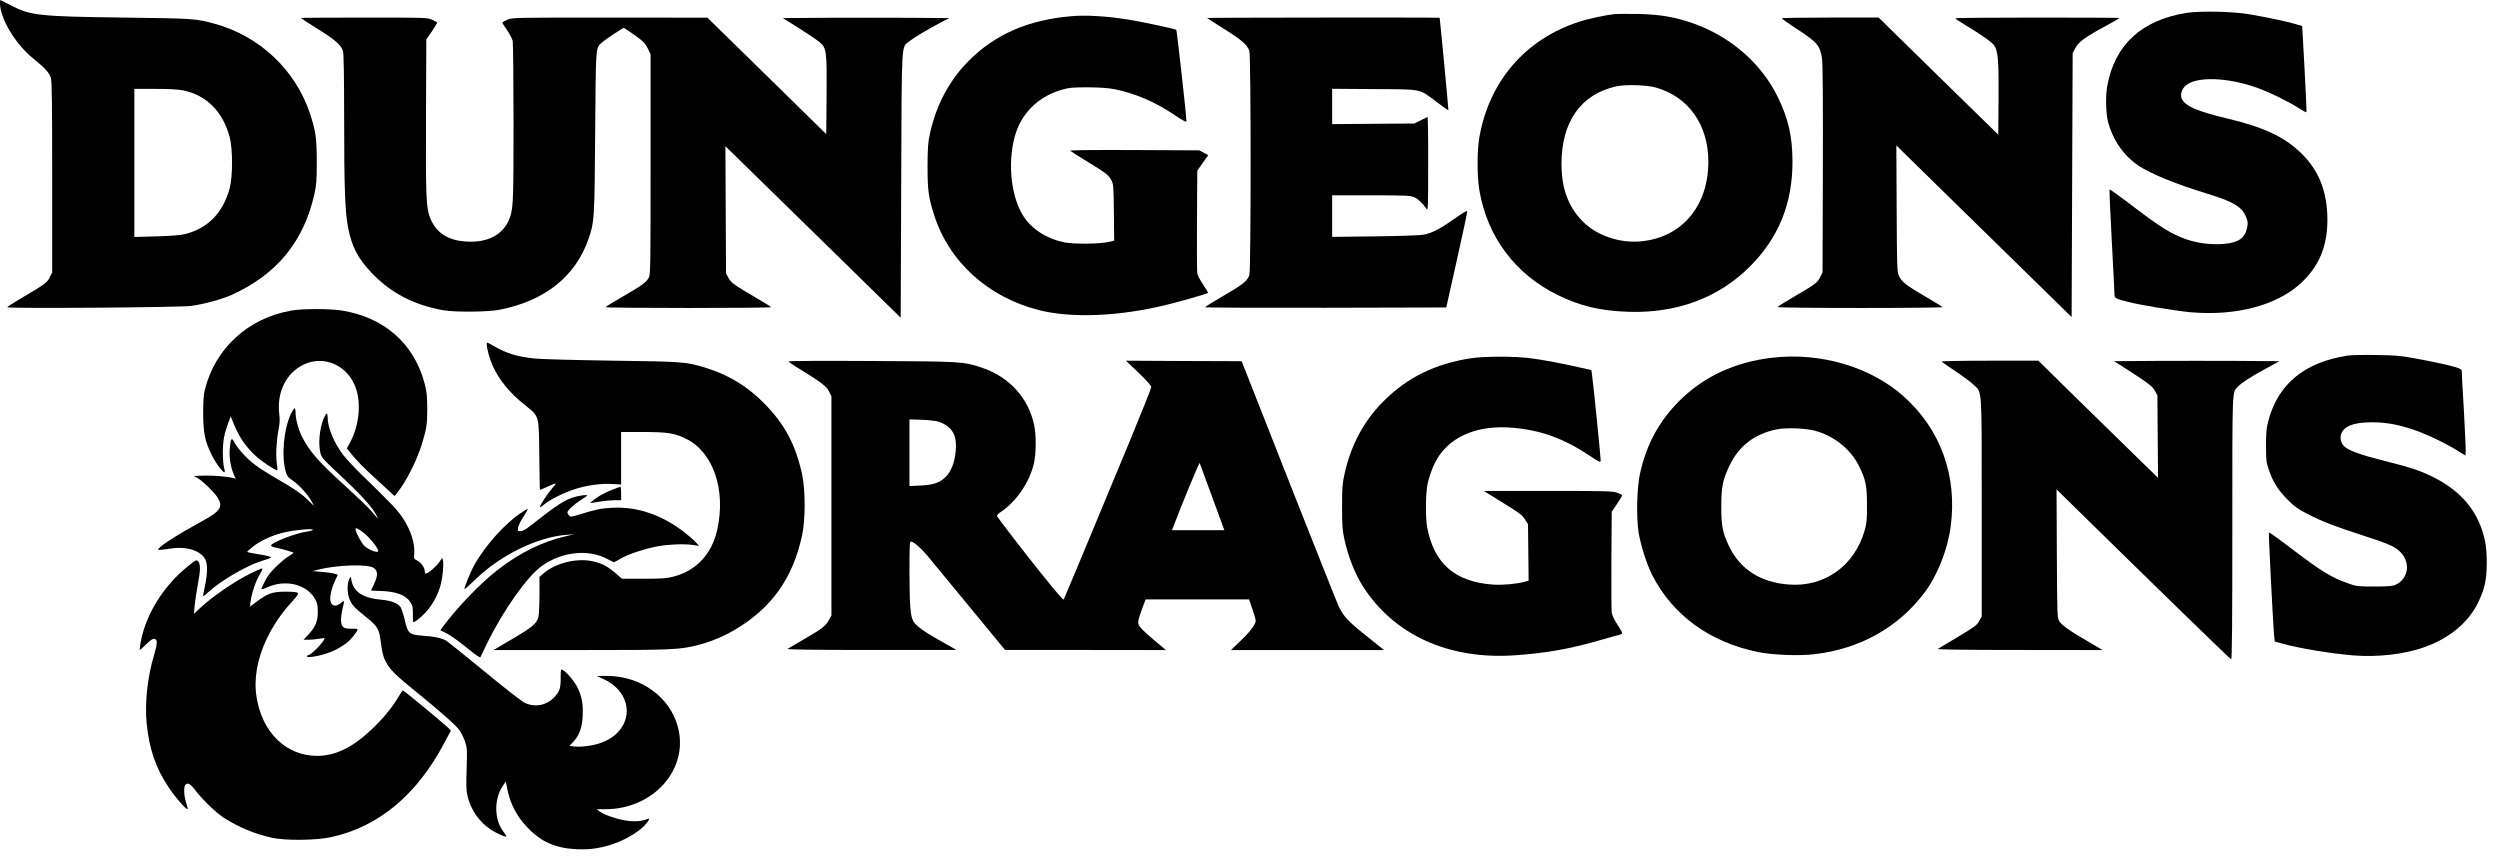
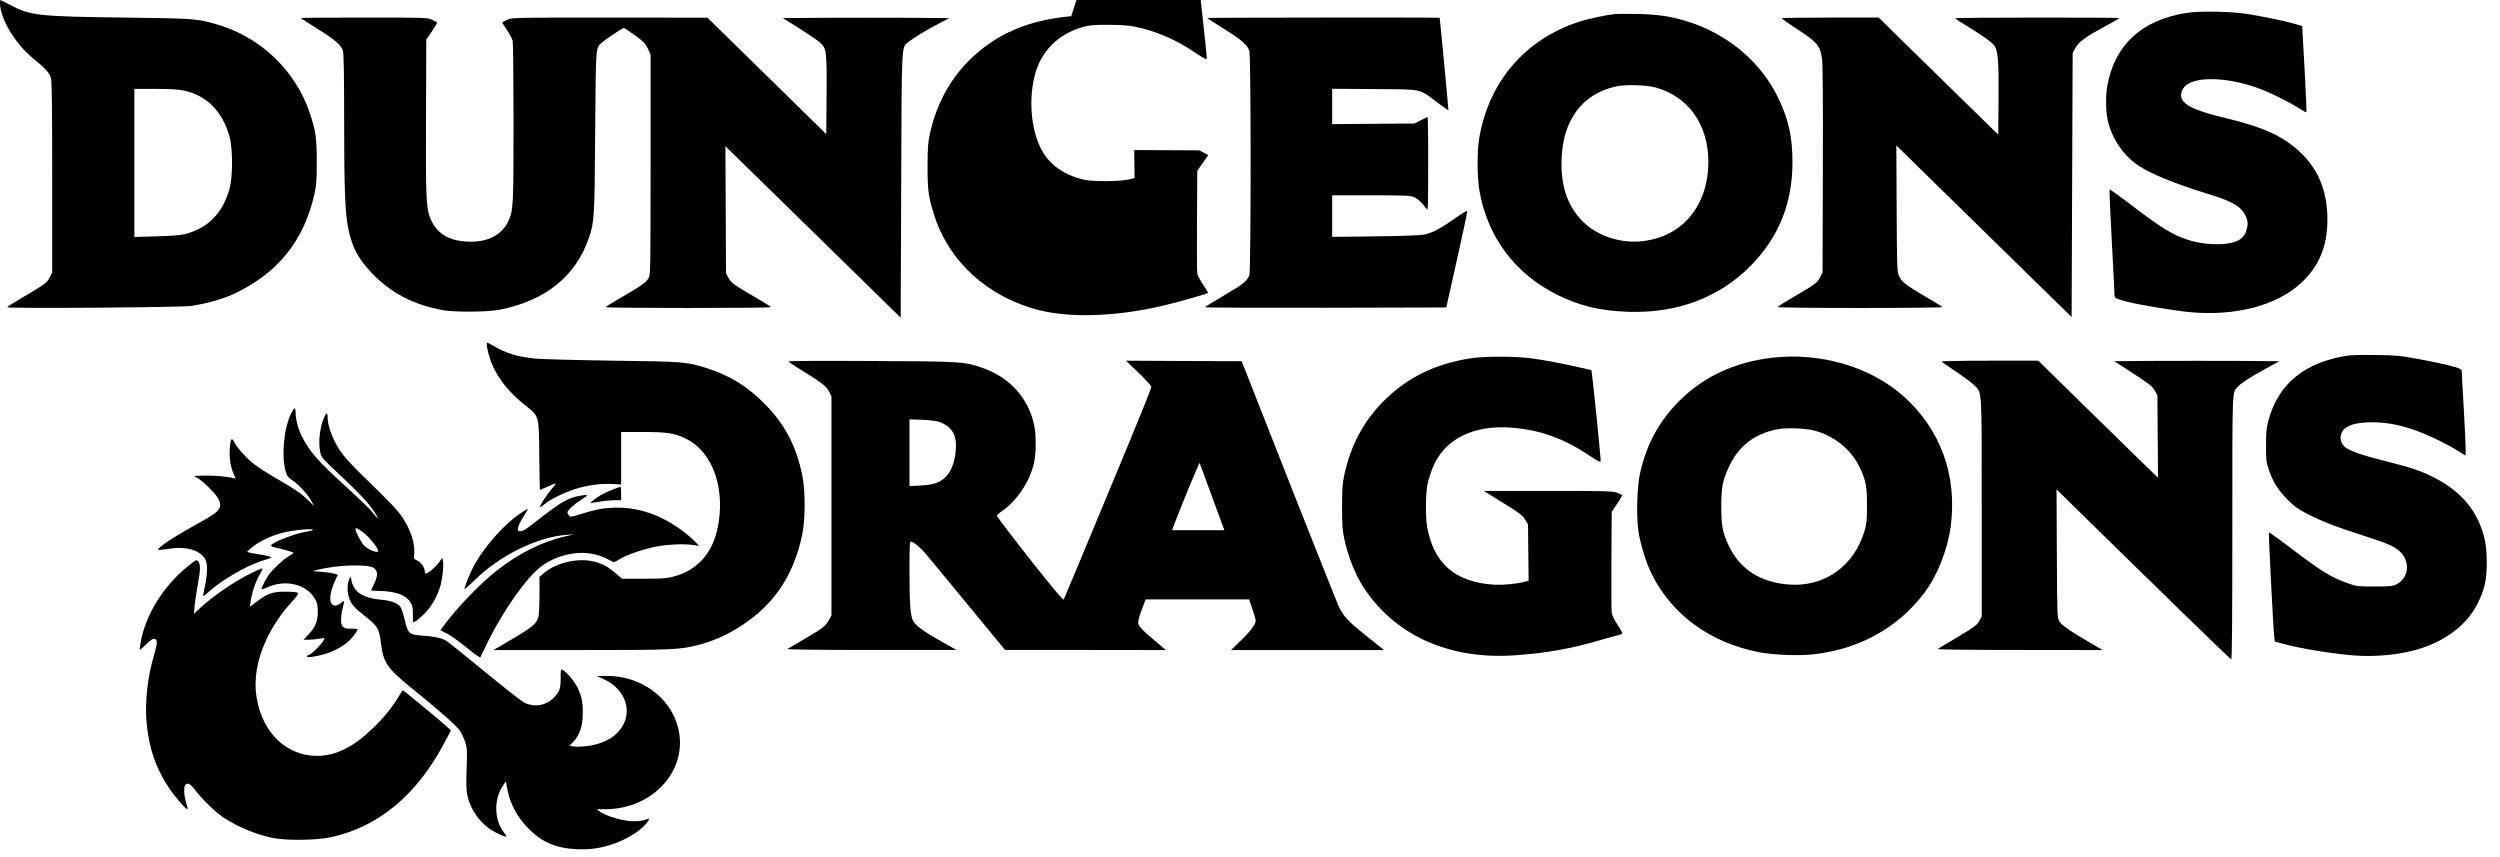
<svg xmlns="http://www.w3.org/2000/svg" version="1.0" width="2419pt" height="829pt" viewBox="0 0 2419 829" preserveAspectRatio="xMidYMid meet">
  <g transform="translate(0,829) scale(0.1,-0.1)" fill="#000000" stroke="none">
    <path d="M0 8259 c0 -146 148 -394 317 -531 117 -95 160 -142 175 -190 10 -34 13 -238 13 -963 l0 -920 -23 -47 c-26 -53 -46 -68 -269 -199 -79 -46 -143 -87 -143 -92 0 -14 1679 -2 1780 13 132 19 296 64 390 106 437 197 699 516 802 975 20 91 23 131 23 314 0 230 -10 298 -67 470 -141 420 -487 746 -920 865 -183 50 -198 51 -873 60 -827 10 -912 19 -1103 120 -52 27 -96 50 -98 50 -2 0 -4 -14 -4 -31z m1775 -844 c224 -47 380 -204 447 -450 31 -116 31 -384 0 -498 -66 -240 -211 -387 -436 -443 -40 -10 -135 -17 -273 -21 l-213 -6 0 717 0 716 203 0 c139 0 224 -5 272 -15z" />
    <path d="M21155 8165 c-434 -70 -693 -309 -765 -706 -17 -90 -14 -252 4 -332 42 -181 152 -343 300 -441 119 -79 365 -179 666 -271 253 -77 337 -128 375 -230 16 -41 17 -55 7 -103 -20 -94 -82 -138 -212 -151 -117 -12 -253 3 -362 39 -154 52 -260 117 -561 348 -104 79 -191 141 -194 138 -4 -3 6 -230 21 -504 14 -273 27 -507 26 -520 0 -26 16 -34 130 -63 113 -30 458 -86 605 -100 437 -39 834 65 1067 280 177 163 258 357 258 614 0 271 -83 481 -257 648 -161 156 -363 250 -714 333 -291 70 -403 118 -438 190 -18 39 -1 96 40 130 103 87 396 79 679 -20 117 -40 312 -135 414 -201 37 -24 70 -42 73 -39 3 2 -6 191 -18 419 l-23 415 -71 21 c-74 22 -246 59 -435 92 -152 28 -483 35 -615 14z" />
    <path d="M15625 8154 c-90 -10 -261 -46 -347 -75 -520 -169 -869 -576 -964 -1119 -23 -130 -22 -382 1 -515 77 -447 346 -807 754 -1008 215 -107 416 -155 686 -164 470 -16 877 136 1180 441 275 277 408 604 409 1006 0 250 -39 420 -144 635 -161 326 -458 583 -820 710 -179 62 -318 85 -530 90 -102 1 -203 1 -225 -1z m390 -709 c320 -87 515 -359 515 -719 0 -434 -261 -739 -661 -772 -205 -17 -425 60 -558 197 -137 139 -202 318 -202 554 0 407 188 673 528 749 85 20 291 14 378 -9z" />
-     <path d="M10365 8133 c-416 -35 -737 -175 -993 -433 -187 -188 -314 -428 -374 -703 -19 -87 -22 -133 -23 -317 0 -230 8 -294 62 -465 143 -455 520 -799 1013 -925 318 -81 780 -62 1235 50 150 37 395 107 404 116 2 2 -19 38 -47 79 -28 42 -54 90 -57 108 -3 18 -5 249 -3 514 l3 481 53 76 53 75 -43 23 -43 23 -630 3 c-399 2 -626 -1 -620 -7 6 -5 78 -51 160 -101 191 -117 210 -132 238 -183 21 -40 22 -55 25 -314 l3 -271 -48 -12 c-86 -21 -340 -24 -435 -5 -169 34 -314 127 -395 253 -117 182 -154 497 -88 757 59 231 223 398 460 467 70 20 102 23 250 23 120 -1 196 -6 258 -18 201 -40 397 -124 587 -253 86 -57 110 -69 110 -55 0 50 -92 877 -98 882 -11 10 -323 76 -462 99 -213 34 -408 46 -555 33z" />
+     <path d="M10365 8133 c-416 -35 -737 -175 -993 -433 -187 -188 -314 -428 -374 -703 -19 -87 -22 -133 -23 -317 0 -230 8 -294 62 -465 143 -455 520 -799 1013 -925 318 -81 780 -62 1235 50 150 37 395 107 404 116 2 2 -19 38 -47 79 -28 42 -54 90 -57 108 -3 18 -5 249 -3 514 l3 481 53 76 53 75 -43 23 -43 23 -630 3 l3 -271 -48 -12 c-86 -21 -340 -24 -435 -5 -169 34 -314 127 -395 253 -117 182 -154 497 -88 757 59 231 223 398 460 467 70 20 102 23 250 23 120 -1 196 -6 258 -18 201 -40 397 -124 587 -253 86 -57 110 -69 110 -55 0 50 -92 877 -98 882 -11 10 -323 76 -462 99 -213 34 -408 46 -555 33z" />
    <path d="M2910 8116 c0 -2 71 -48 158 -102 177 -110 234 -160 251 -219 7 -27 11 -237 11 -660 0 -676 9 -902 40 -1057 37 -180 93 -287 223 -425 187 -198 410 -314 697 -365 113 -20 433 -17 545 5 441 87 736 324 862 692 54 158 56 189 62 1030 7 857 3 806 68 866 28 26 198 139 210 139 3 0 50 -31 104 -70 85 -61 101 -77 126 -127 l28 -58 0 -1065 c0 -987 -1 -1067 -17 -1096 -26 -47 -58 -70 -246 -180 -94 -54 -172 -102 -172 -106 0 -5 360 -8 800 -8 440 0 800 3 800 8 0 4 -60 42 -133 84 -218 127 -254 152 -279 200 l-23 43 -3 615 -3 615 73 -71 c40 -39 422 -412 848 -829 l775 -759 5 1285 c6 1441 -1 1324 81 1391 46 37 184 119 309 184 l75 39 -403 3 c-221 1 -583 1 -804 0 l-403 -3 158 -99 c87 -55 176 -115 197 -134 68 -57 71 -80 68 -514 l-3 -376 -575 564 -575 563 -943 1 c-940 0 -943 0 -993 -21 -27 -12 -49 -24 -49 -28 0 -3 21 -36 46 -72 25 -37 50 -84 55 -105 4 -22 8 -376 8 -789 0 -794 -2 -847 -47 -948 -64 -144 -210 -217 -410 -204 -182 10 -296 87 -353 236 -36 95 -40 216 -37 983 l3 736 53 77 c28 42 52 81 52 85 0 4 -22 17 -49 29 -49 21 -60 21 -660 21 -336 0 -611 -2 -611 -4z" />
    <path d="M11680 8116 c0 -2 71 -48 158 -102 177 -110 234 -160 251 -219 16 -57 16 -2118 0 -2166 -19 -57 -62 -91 -249 -200 -98 -57 -179 -107 -180 -112 0 -4 525 -6 1167 -5 l1167 3 103 460 c57 253 102 466 100 472 -1 8 -54 -24 -122 -72 -135 -96 -214 -138 -295 -155 -34 -7 -216 -14 -472 -17 l-418 -5 0 201 0 201 378 0 c343 0 381 -2 417 -19 38 -17 79 -56 117 -111 16 -24 17 -1 17 433 1 252 -2 457 -7 455 -4 -1 -34 -16 -67 -33 l-60 -30 -397 -3 -398 -3 0 171 0 171 408 -3 c474 -3 430 6 606 -127 60 -45 110 -80 111 -79 2 2 -79 860 -85 896 0 4 -2250 2 -2250 -2z" />
    <path d="M17241 8113 c0 -5 59 -46 130 -93 215 -140 239 -168 259 -297 7 -45 10 -401 8 -1068 l-3 -1000 -23 -47 c-26 -53 -50 -71 -269 -198 -79 -46 -143 -87 -143 -91 0 -5 360 -9 801 -9 440 0 798 4 795 8 -3 5 -78 51 -167 103 -187 109 -230 143 -255 201 -18 40 -19 83 -22 652 l-3 609 418 -410 c230 -225 612 -599 848 -830 l430 -421 5 1277 5 1277 26 49 c30 59 101 110 302 218 70 38 127 71 127 73 0 2 -358 4 -795 4 -437 0 -795 -3 -795 -7 0 -5 38 -30 83 -57 171 -103 277 -178 296 -210 34 -55 42 -151 39 -515 l-3 -344 -579 566 -578 567 -469 0 c-258 0 -469 -3 -468 -7z" />
-     <path d="M2815 5284 c-414 -73 -733 -365 -832 -762 -13 -49 -17 -110 -17 -232 1 -191 17 -271 84 -405 38 -78 112 -176 124 -164 3 3 0 23 -6 45 -7 21 -12 89 -12 149 1 112 14 180 56 292 l20 55 34 -83 c76 -185 194 -316 381 -424 18 -11 34 -17 37 -14 2 2 -1 33 -6 69 -11 77 -3 225 18 328 11 55 13 92 6 148 -24 209 66 393 233 475 201 98 436 -8 510 -232 51 -153 28 -362 -58 -521 l-31 -56 28 -36 c51 -67 137 -155 286 -290 l148 -136 30 38 c83 105 180 297 230 452 49 156 57 204 56 360 -1 123 -5 160 -27 244 -101 381 -390 635 -798 701 -118 19 -384 19 -494 -1z" />
    <path d="M4710 4958 c0 -40 28 -141 55 -202 62 -140 166 -268 315 -386 140 -112 134 -93 138 -487 2 -183 5 -333 7 -333 3 0 30 12 62 26 109 49 108 49 54 -13 -51 -59 -124 -173 -116 -181 2 -2 22 11 43 29 50 43 186 111 288 144 118 39 253 58 362 52 l92 -5 0 254 0 254 208 0 c239 0 310 -11 421 -66 264 -130 388 -498 300 -884 -54 -235 -204 -394 -425 -450 -65 -17 -111 -20 -286 -20 l-209 0 -64 55 c-75 64 -123 89 -202 110 -156 41 -371 -8 -493 -112 l-40 -35 0 -176 c0 -97 -5 -194 -11 -215 -17 -61 -61 -98 -254 -211 l-180 -106 845 0 c898 0 956 3 1139 50 117 30 244 82 351 146 356 210 562 499 651 914 33 152 33 438 0 590 -61 285 -169 487 -366 686 -165 167 -340 274 -561 343 -193 60 -213 62 -902 71 -348 5 -685 14 -749 20 -180 18 -285 50 -420 130 -53 30 -53 30 -53 8z" />
    <path d="M22715 4849 c-416 -64 -672 -274 -766 -629 -19 -71 -23 -111 -23 -240 0 -142 2 -162 27 -235 39 -116 91 -199 182 -290 66 -67 99 -90 190 -137 148 -76 268 -122 535 -208 241 -78 299 -102 354 -150 114 -100 97 -267 -34 -328 -28 -13 -68 -17 -205 -17 -159 0 -175 2 -248 28 -168 59 -253 110 -550 335 -119 91 -220 163 -223 160 -5 -6 42 -934 52 -1015 l5 -41 82 -22 c164 -45 464 -94 683 -112 227 -18 482 10 674 77 241 83 432 238 525 429 67 135 86 223 87 386 0 88 -6 163 -17 215 -57 276 -223 480 -500 618 -128 64 -209 91 -474 158 -221 55 -341 98 -385 137 -32 29 -46 75 -35 115 22 82 120 121 299 121 134 0 248 -20 399 -70 122 -41 310 -130 426 -202 l80 -50 3 33 c2 19 -6 196 -17 395 -12 198 -21 371 -21 385 0 21 -8 26 -67 44 -82 24 -215 52 -406 87 -118 22 -178 27 -357 29 -118 2 -242 0 -275 -6z" />
    <path d="M14235 4824 c-351 -54 -620 -187 -850 -418 -191 -192 -316 -427 -377 -709 -19 -87 -22 -134 -22 -312 0 -180 3 -224 22 -312 36 -167 104 -338 180 -457 301 -470 829 -710 1465 -667 314 22 545 63 852 153 77 22 150 43 163 45 12 3 25 9 28 14 3 5 -17 43 -45 84 -32 48 -52 90 -56 117 -3 24 -5 253 -3 510 l3 466 52 77 c29 42 51 81 48 85 -3 4 -26 15 -52 24 -41 14 -125 16 -667 16 l-619 0 184 -114 c160 -99 188 -119 214 -161 l30 -48 3 -273 3 -273 -38 -10 c-76 -21 -210 -33 -300 -28 -373 25 -578 202 -644 557 -17 93 -15 329 4 416 22 99 59 192 102 260 137 213 401 316 735 284 268 -25 487 -106 734 -271 83 -56 102 -65 104 -50 3 16 -69 730 -84 838 l-6 42 -92 21 c-181 42 -383 80 -506 95 -153 19 -442 18 -565 -1z" />
    <path d="M17150 4829 c-363 -42 -664 -182 -901 -418 -198 -199 -319 -423 -381 -706 -29 -134 -36 -415 -14 -560 20 -126 77 -309 131 -416 198 -391 562 -656 1031 -749 141 -28 394 -38 542 -20 438 51 810 259 1063 595 126 168 225 417 254 642 65 493 -99 941 -459 1261 -320 283 -801 424 -1266 371z m400 -704 c188 -46 357 -179 438 -345 66 -134 77 -189 77 -380 0 -142 -3 -176 -23 -244 -98 -341 -388 -548 -732 -522 -274 20 -472 146 -580 371 -62 130 -75 195 -75 385 1 193 13 256 81 397 91 190 245 307 459 349 86 17 263 11 355 -11z" />
    <path d="M7630 4793 c0 -4 33 -28 73 -52 239 -147 293 -187 318 -237 l24 -49 0 -1060 0 -1060 -22 -40 c-32 -61 -64 -86 -233 -184 -85 -50 -162 -95 -170 -100 -10 -6 274 -10 810 -10 l825 0 -35 20 c-19 11 -86 48 -147 83 -134 76 -207 130 -234 172 -30 49 -38 153 -39 477 0 250 2 297 14 297 24 0 96 -61 150 -126 28 -33 211 -255 406 -492 l355 -431 778 0 778 -1 -96 81 c-127 107 -163 144 -171 175 -4 17 6 59 32 130 l39 104 500 0 501 0 32 -93 c18 -50 32 -101 32 -113 0 -35 -53 -106 -148 -196 l-91 -88 741 0 740 0 -173 139 c-172 136 -215 182 -264 280 -10 19 -213 530 -452 1135 -238 606 -446 1133 -461 1171 l-28 70 -560 2 -559 3 123 -118 c76 -73 122 -124 122 -137 0 -11 -91 -238 -201 -505 -436 -1052 -642 -1545 -646 -1550 -7 -7 -59 54 -237 275 -134 167 -391 500 -409 531 -4 7 11 23 35 39 153 102 281 290 323 475 21 94 22 270 2 365 -55 263 -239 466 -502 556 -181 61 -192 62 -1072 66 -442 3 -803 1 -803 -4z m1458 -585 c110 -40 162 -113 162 -227 -1 -134 -38 -247 -102 -308 -56 -54 -118 -75 -240 -81 l-108 -5 0 323 0 322 123 -4 c73 -3 139 -11 165 -20z m2642 -730 l117 -318 -253 0 -254 0 11 28 c74 198 254 633 257 622 3 -8 58 -158 122 -332z" />
    <path d="M18786 4791 c5 -5 68 -48 139 -96 72 -48 149 -105 172 -128 83 -80 78 2 78 -1187 l0 -1055 -25 -45 c-22 -40 -44 -56 -205 -152 -99 -59 -187 -112 -195 -117 -10 -6 259 -10 790 -10 l805 -1 -130 76 c-191 111 -267 165 -290 204 -19 34 -20 52 -23 655 l-3 620 113 -111 c837 -822 1569 -1534 1577 -1534 8 0 11 379 11 1270 0 1379 -3 1308 53 1368 34 37 119 92 267 173 l135 74 -403 3 c-222 1 -582 1 -800 0 l-397 -3 49 -30 c26 -16 109 -70 185 -120 112 -74 140 -98 161 -135 l25 -45 3 -399 3 -399 -178 173 c-98 95 -359 350 -579 566 l-401 394 -474 0 c-273 0 -469 -4 -463 -9z" />
    <path d="M2816 4288 c-71 -147 -95 -419 -50 -566 11 -38 23 -53 65 -81 63 -43 147 -135 182 -199 l27 -49 -68 66 c-46 45 -111 91 -202 145 -268 157 -314 189 -395 270 -44 45 -91 103 -104 130 -30 61 -40 48 -48 -59 -6 -82 8 -172 38 -242 l19 -45 -22 6 c-59 15 -192 27 -283 24 l-100 -3 32 -18 c48 -26 162 -135 195 -186 60 -95 35 -135 -149 -235 -246 -135 -423 -249 -423 -274 0 -5 35 -3 78 4 104 17 166 17 237 -1 68 -18 117 -52 142 -98 23 -42 21 -143 -5 -262 -11 -49 -18 -92 -16 -94 2 -2 29 20 60 48 114 104 357 246 499 291 117 37 116 36 70 49 -22 6 -77 16 -123 23 -45 7 -81 15 -80 19 2 4 24 25 51 46 67 56 184 111 293 138 102 26 301 45 291 28 -4 -6 -30 -13 -58 -17 -105 -14 -336 -103 -346 -133 -2 -6 11 -14 29 -18 73 -15 188 -48 188 -54 0 -3 -23 -19 -51 -36 -47 -28 -145 -119 -187 -175 -23 -29 -72 -125 -72 -139 0 -5 24 1 54 15 182 83 390 30 469 -120 17 -31 22 -59 22 -116 0 -92 -23 -148 -91 -220 l-47 -50 54 0 c30 1 74 5 99 10 25 4 47 7 48 5 16 -15 -127 -165 -157 -165 -6 0 -11 -5 -11 -11 0 -7 17 -9 53 -4 125 18 237 62 330 133 43 33 107 112 107 133 0 4 -27 7 -59 6 -79 -3 -101 16 -101 87 0 29 7 78 15 109 20 79 19 83 -16 53 -17 -14 -41 -26 -54 -26 -64 0 -66 101 -5 237 l29 62 -37 11 c-20 6 -75 13 -122 17 l-85 7 50 13 c186 48 487 57 542 17 40 -30 41 -71 4 -151 -17 -36 -31 -66 -31 -67 0 -1 38 -2 84 -4 152 -3 250 -38 294 -105 24 -35 27 -51 27 -119 0 -43 1 -78 3 -78 18 0 70 41 120 94 66 71 121 171 147 271 19 74 30 193 21 230 l-7 27 -34 -48 c-31 -43 -105 -104 -127 -104 -4 0 -8 10 -8 23 0 34 -36 86 -73 103 -32 16 -34 18 -29 63 9 99 -31 227 -110 348 -49 75 -112 142 -407 428 -67 66 -145 149 -172 185 -87 114 -149 265 -149 362 0 53 -14 47 -39 -14 -40 -101 -53 -242 -30 -334 10 -40 29 -61 158 -182 246 -230 342 -336 388 -427 17 -34 15 -32 -53 49 -27 32 -133 134 -235 227 -275 248 -363 348 -438 496 -34 67 -61 167 -61 231 0 23 -4 42 -9 42 -5 0 -21 -24 -35 -52z m701 -1152 c53 -39 143 -150 143 -177 0 -25 -90 8 -134 49 -28 26 -86 134 -86 160 0 20 15 14 77 -32z" />
    <path d="M5924 3551 c-40 -15 -89 -39 -110 -51 -50 -31 -105 -72 -101 -76 1 -2 39 3 82 11 44 8 110 14 148 15 l67 0 0 65 c0 36 -3 65 -7 65 -5 -1 -40 -13 -79 -29z" />
    <path d="M5573 3485 c-106 -29 -166 -67 -438 -280 -48 -38 -79 -55 -99 -55 -27 0 -28 2 -23 35 3 19 26 67 52 106 25 39 44 73 42 75 -1 2 -34 -17 -72 -43 -148 -99 -335 -307 -439 -488 -44 -77 -112 -245 -100 -245 4 0 53 44 109 98 242 234 600 407 878 427 l72 5 -70 -16 c-232 -52 -455 -161 -673 -331 -163 -126 -389 -361 -524 -544 l-27 -37 62 -31 c34 -17 120 -79 192 -137 79 -65 131 -102 133 -94 3 7 33 69 67 139 159 323 387 644 528 745 195 139 451 166 636 66 30 -17 58 -30 62 -30 3 0 32 15 63 34 71 43 244 100 366 121 108 19 248 24 335 12 l60 -9 -40 42 c-22 24 -74 68 -116 100 -217 162 -443 238 -679 227 -112 -5 -161 -15 -333 -68 -77 -23 -79 -23 -93 -4 -8 10 -14 22 -14 26 0 20 63 78 130 121 73 47 74 48 40 47 -19 0 -59 -7 -87 -14z" />
    <path d="M1817 2810 c-237 -191 -409 -469 -457 -739 -6 -34 -9 -65 -7 -68 3 -2 30 21 61 52 41 41 62 56 79 53 33 -5 32 -40 -3 -159 -64 -213 -90 -462 -71 -659 25 -249 89 -435 217 -625 58 -88 168 -213 178 -204 3 3 -1 26 -9 50 -24 66 -30 160 -13 183 22 28 50 13 99 -52 67 -88 199 -216 275 -265 142 -91 300 -157 464 -193 129 -29 426 -26 570 5 462 99 835 410 1101 916 l62 117 -29 28 c-43 42 -428 360 -435 360 -4 0 -25 -31 -48 -70 -58 -97 -143 -201 -247 -300 -187 -180 -356 -263 -534 -264 -299 0 -531 223 -587 565 -29 177 4 369 97 566 59 125 145 253 241 356 55 60 69 81 60 90 -8 8 -50 12 -119 12 -125 0 -174 -17 -280 -98 l-64 -48 7 53 c11 81 50 197 89 261 21 34 30 57 22 57 -7 0 -57 -22 -112 -49 -155 -76 -372 -225 -493 -339 l-54 -51 6 77 c4 42 18 138 32 212 25 132 26 189 3 218 -16 19 -22 16 -101 -48z" />
    <path d="M3383 2694 c-22 -39 -26 -118 -9 -177 20 -70 46 -100 161 -192 121 -96 134 -118 151 -258 23 -190 61 -245 304 -441 262 -212 425 -356 458 -404 18 -27 42 -78 54 -113 18 -59 19 -80 13 -259 -5 -161 -4 -207 9 -264 31 -130 112 -248 223 -322 57 -38 153 -80 153 -66 0 4 -14 25 -31 47 -87 116 -90 311 -6 437 l31 47 17 -85 c27 -132 91 -254 188 -356 136 -144 274 -205 481 -215 134 -6 244 11 374 58 105 38 230 114 284 173 44 48 55 74 25 61 -54 -24 -144 -28 -228 -11 -94 18 -196 56 -235 86 l-25 20 83 0 c464 1 806 384 703 789 -74 295 -360 502 -691 501 l-95 -1 72 -33 c221 -104 286 -341 137 -505 -44 -49 -100 -84 -179 -112 -71 -25 -184 -39 -248 -32 l-48 6 35 36 c60 62 90 141 94 255 5 116 -8 186 -50 273 -30 61 -105 150 -144 171 -18 10 -19 6 -19 -81 0 -102 -11 -132 -69 -190 -75 -75 -183 -93 -280 -47 -27 13 -204 151 -393 307 -189 156 -356 289 -371 297 -47 24 -113 38 -220 45 -134 10 -145 19 -176 154 -13 53 -31 108 -40 122 -25 37 -90 63 -177 71 -192 16 -285 79 -301 204 -3 24 -4 25 -15 4z" />
  </g>
</svg>